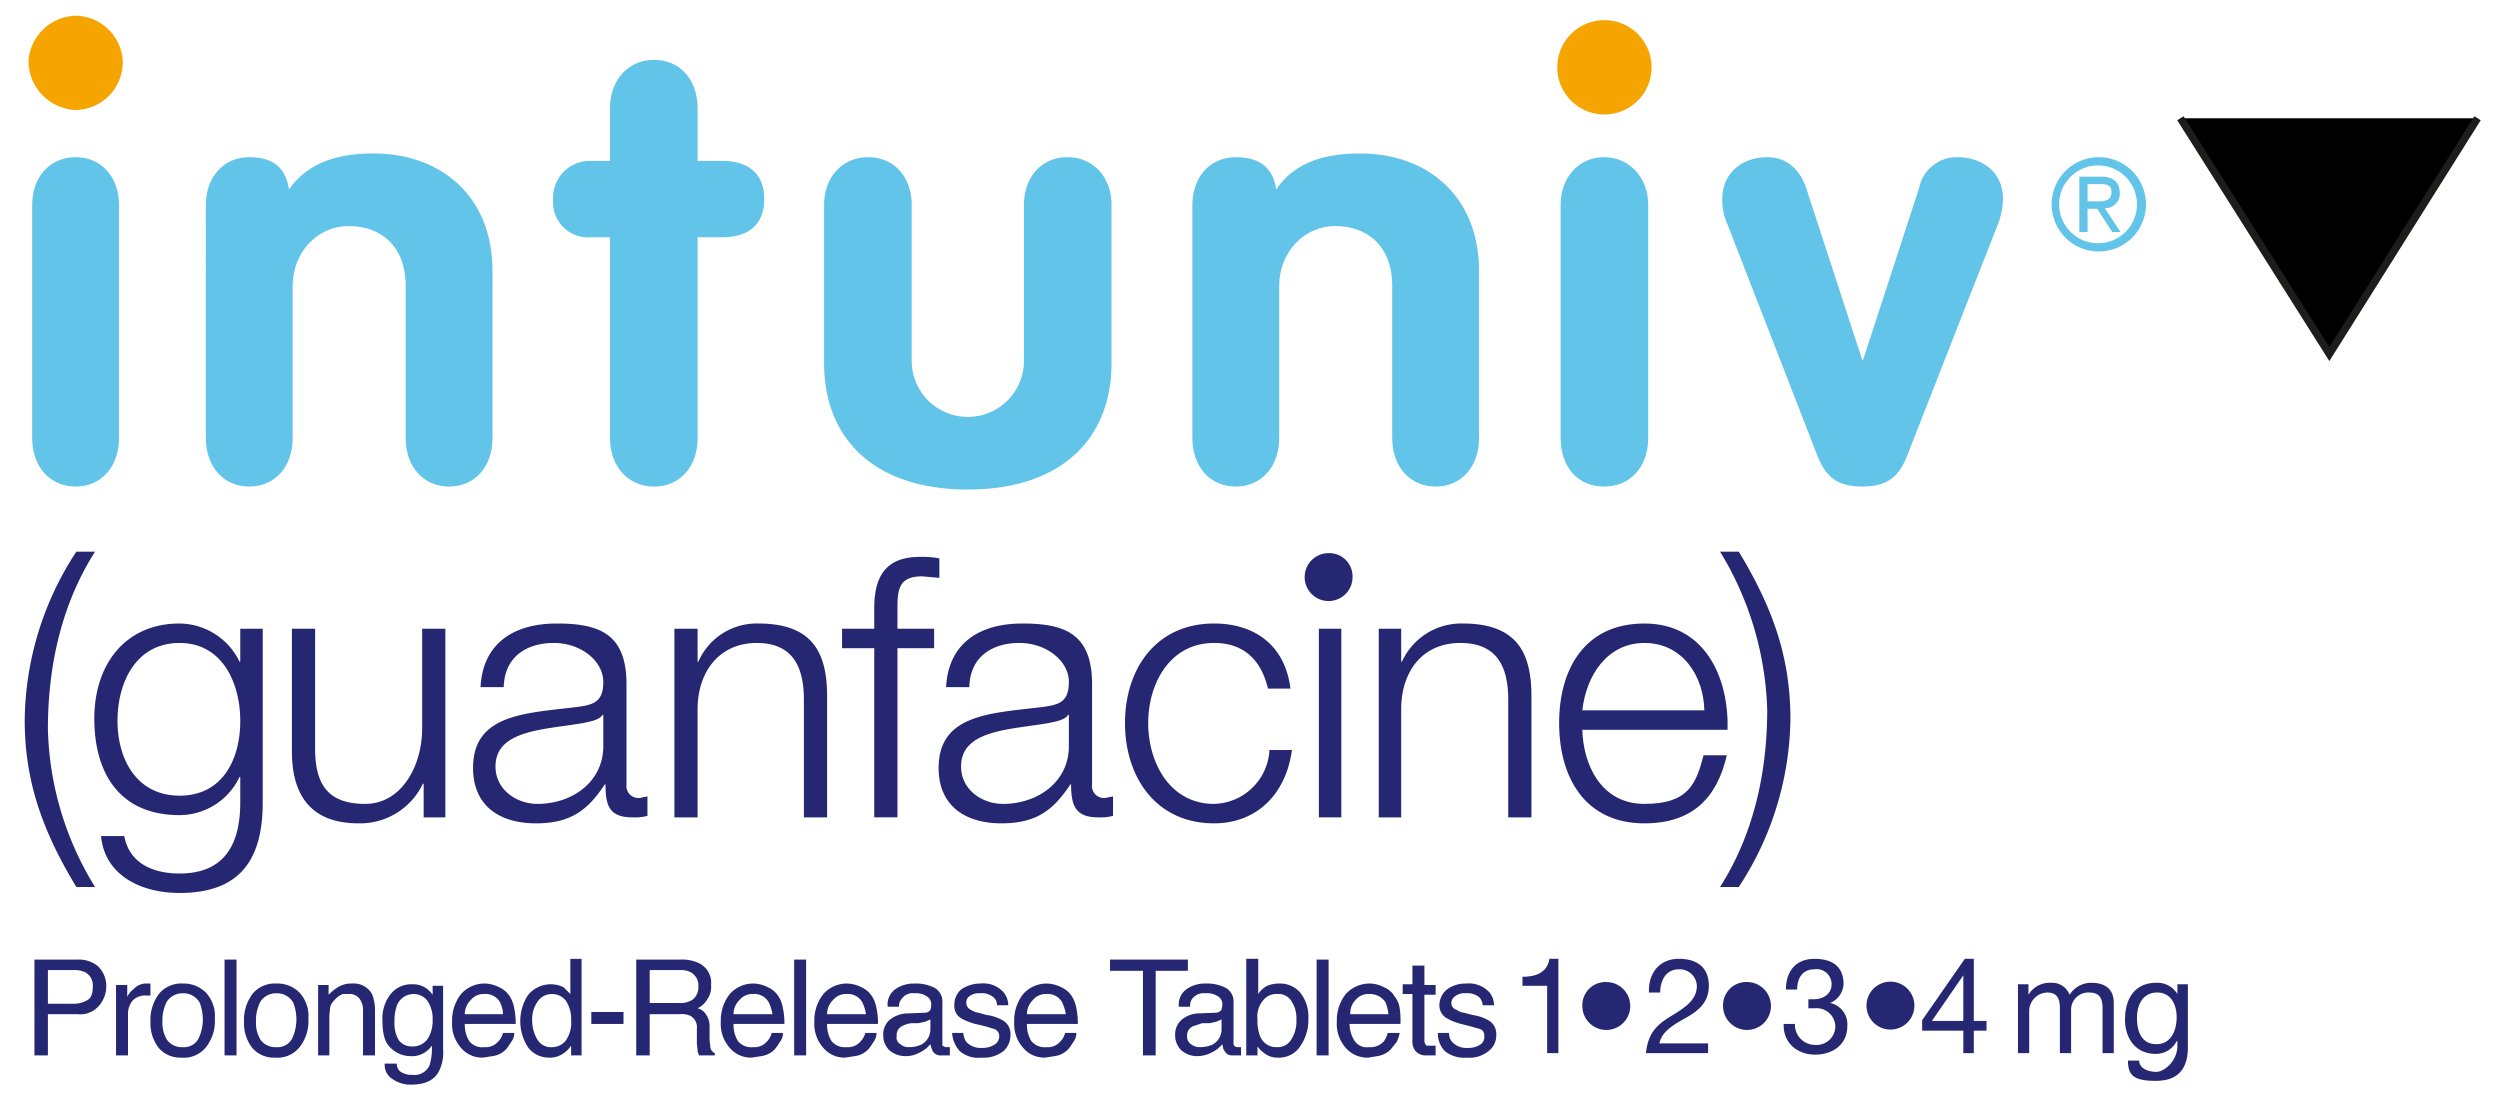
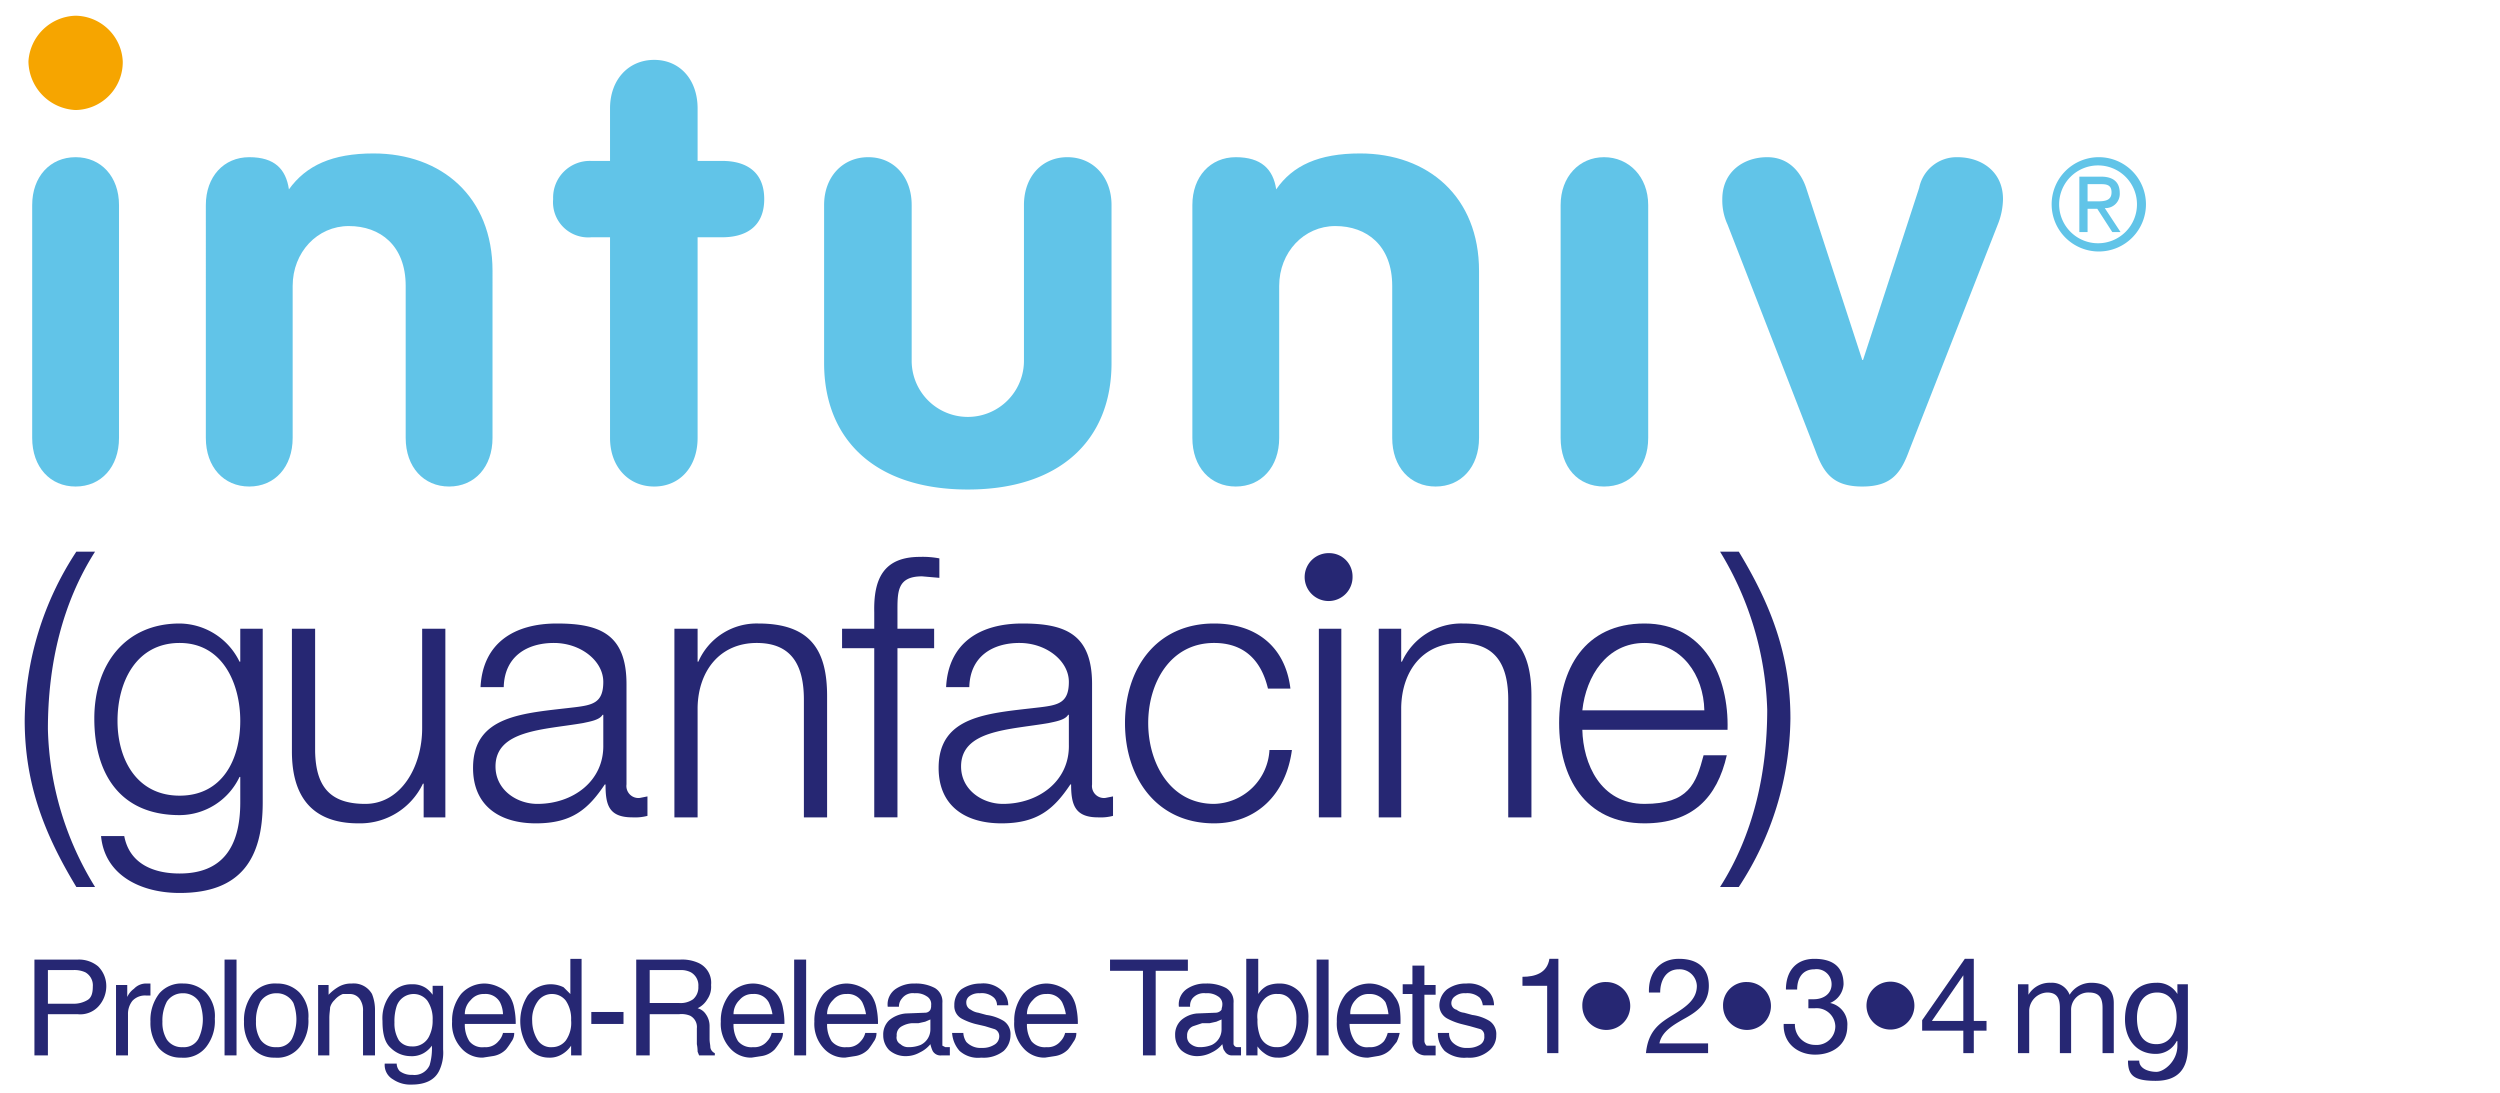
<svg xmlns="http://www.w3.org/2000/svg" id="Layer_1" data-name="Layer 1" viewBox="0 0 334 146">
  <path d="M16.4,8.2a6.4,6.4,0,0,1-6.3,6.5A6.6,6.6,0,0,1,3.8,8.2a6.5,6.5,0,0,1,6.3-6.1A6.4,6.4,0,0,1,16.4,8.2Z" style="fill:#f6a500" />
-   <path d="M220.6,8.2a6.3,6.3,0,1,1-12.5,0,6.3,6.3,0,0,1,12.5,0Z" style="fill:#f6a500" />
  <path d="M280.3,21a6.3,6.3,0,1,1-6.2,6.3A6.3,6.3,0,0,1,280.3,21Zm5.2,6.3a5.2,5.2,0,1,0-5.2,5.2A5.2,5.2,0,0,0,285.5,27.3Zm-7.7-3.7h2.9c1.6,0,2.5.7,2.5,2.2a1.9,1.9,0,0,1-2,2l2.1,3.2h-1.1l-2-3.1h-1.3V31h-1.1Zm2.4,3.3c1,0,1.9-.1,1.9-1.2s-.8-1.1-1.6-1.1h-1.6v2.3Z" style="fill:#61c4e8" />
  <path d="M4.3,27.4c0-3.8,2.4-6.4,5.8-6.4s5.8,2.6,5.8,6.4V58.5c0,3.9-2.4,6.5-5.8,6.5s-5.8-2.6-5.8-6.5Z" style="fill:#61c4e8" />
  <path d="M27.5,27.4c0-3.8,2.4-6.4,5.8-6.4s4.9,1.6,5.3,4.3c2.3-3.2,5.8-4.8,11.3-4.8,9.1,0,15.9,5.8,15.9,15.7V58.5c0,3.9-2.4,6.5-5.8,6.5s-5.8-2.6-5.8-6.5V38.2c0-5.4-3.4-8-7.6-8s-7.5,3.5-7.5,8V58.5c0,3.9-2.4,6.5-5.8,6.5s-5.8-2.6-5.8-6.5Z" style="fill:#61c4e8" />
  <path d="M81.5,31.7H79a4.7,4.7,0,0,1-5.1-5.1A4.9,4.9,0,0,1,79,21.5h2.5v-7C81.5,10.6,84,8,87.4,8s5.8,2.6,5.8,6.5v7h3.3c3,0,5.6,1.3,5.6,5.1s-2.6,5.1-5.6,5.1H93.2V58.5c0,3.9-2.4,6.5-5.8,6.5s-5.9-2.6-5.9-6.5Z" style="fill:#61c4e8" />
  <path d="M110.1,27.4c0-3.8,2.5-6.4,5.9-6.4s5.8,2.6,5.8,6.4V48.2a7.5,7.5,0,1,0,15,0V27.4c0-3.8,2.4-6.4,5.8-6.4s5.9,2.6,5.9,6.4V48.5c0,10.3-6.9,16.9-19.2,16.9s-19.2-6.6-19.2-16.9Z" style="fill:#61c4e8" />
  <path d="M159.3,27.4c0-3.8,2.4-6.4,5.8-6.4s5,1.6,5.4,4.3c2.2-3.2,5.7-4.8,11.2-4.8,9.1,0,15.9,5.8,15.9,15.7V58.5c0,3.9-2.4,6.5-5.8,6.5s-5.8-2.6-5.8-6.5V38.2c0-5.4-3.4-8-7.6-8s-7.5,3.5-7.5,8V58.5c0,3.9-2.4,6.5-5.8,6.5s-5.8-2.6-5.8-6.5Z" style="fill:#61c4e8" />
  <path d="M208.5,27.4c0-3.8,2.5-6.4,5.8-6.4s5.9,2.6,5.9,6.4V58.5c0,3.9-2.4,6.5-5.9,6.5s-5.8-2.6-5.8-6.5Z" style="fill:#61c4e8" />
  <path d="M230.8,30a7.7,7.7,0,0,1-.7-3.4c0-3.7,2.9-5.6,6-5.6s4.6,2.3,5.2,4.1l7.5,23h.1l7.5-23a5.1,5.1,0,0,1,5.1-4.1c3.2,0,6.1,1.9,6.1,5.6a9.4,9.4,0,0,1-.7,3.4L255.1,60.1c-1.1,3-2.3,4.9-6.3,4.9s-5.2-1.9-6.3-4.9Z" style="fill:#61c4e8" />
  <path d="M10.2,118.5c-4.3-7.1-6.9-13.8-6.9-22.3a41.7,41.7,0,0,1,6.9-22.5h2.5C8.3,80.6,6.4,88.8,6.4,97.4a41.9,41.9,0,0,0,6.3,21.1Z" style="fill:#262773" />
  <path d="M35.1,107.2c0,7.5-2.9,12.1-11.1,12.1-5.1,0-10-2.3-10.5-7.6h3.1c.7,3.7,3.9,5,7.4,5,5.6,0,8.1-3.4,8.1-9.5v-3.4H32a8.9,8.9,0,0,1-8,5.1c-8.1,0-11.4-5.7-11.4-12.9S16.7,83.3,24,83.3a9,9,0,0,1,8,5.1h.1V84h3Zm-3-10.9c0-4.9-2.3-10.4-8.1-10.4s-8.3,5.2-8.3,10.4,2.6,10,8.3,10S32.1,101.5,32.1,96.3Z" style="fill:#262773" />
  <path d="M59.5,109.2H56.6v-4.5h-.1a9.3,9.3,0,0,1-8.6,5.3c-6.4,0-8.9-3.8-8.9-9.6V84h3.1v16.4c.1,4.6,1.9,7,6.7,7s7.6-5,7.6-10.1V84h3.1Z" style="fill:#262773" />
  <path d="M64.2,91.8c.3-5.9,4.5-8.5,10.2-8.5s9.3,1.4,9.3,8.1v13.4a1.6,1.6,0,0,0,1.8,1.8l1-.2V109a6.5,6.5,0,0,1-2,.2c-3.2,0-3.6-1.7-3.6-4.4h-.1c-2.2,3.3-4.4,5.2-9.2,5.2s-8.4-2.3-8.4-7.4c0-7.1,6.8-7.3,13.5-8.1,2.5-.3,3.9-.6,3.9-3.4s-3-5.2-6.6-5.2-6.6,1.8-6.7,5.9Zm16.4,3.7h-.1c-.4.7-1.7.9-2.6,1.1-5.2.9-11.7.9-11.7,5.8,0,3.1,2.8,5,5.6,5,4.7,0,8.9-3,8.8-7.9Z" style="fill:#262773" />
  <path d="M90.1,84h3.1v4.4h.1a8.5,8.5,0,0,1,8-5.1c7.1,0,9.2,3.7,9.2,9.7v16.2h-3.1V93.5c0-4.3-1.4-7.6-6.3-7.6s-7.8,3.7-7.9,8.6v14.7H90.1Z" style="fill:#262773" />
  <path d="M124.8,86.6h-4.9v22.6h-3.1V86.6h-4.3V84h4.3V81.8c-.1-4.4,1.2-7.4,6.1-7.4a11.8,11.8,0,0,1,2.6.2v2.6l-2.3-.2c-3.4,0-3.3,2.1-3.3,4.9V84h4.9Z" style="fill:#262773" />
  <path d="M126.4,91.8c.3-5.9,4.5-8.5,10.2-8.5s9.3,1.4,9.3,8.1v13.4a1.6,1.6,0,0,0,1.8,1.8l1-.2V109a6.5,6.5,0,0,1-2,.2c-3.1,0-3.6-1.7-3.6-4.4H143c-2.2,3.3-4.4,5.2-9.2,5.2s-8.4-2.3-8.4-7.4c0-7.1,6.8-7.3,13.5-8.1,2.5-.3,3.9-.6,3.9-3.4s-3-5.2-6.6-5.2-6.6,1.8-6.7,5.9Zm16.4,3.7h-.1c-.4.7-1.7.9-2.6,1.1-5.2.9-11.7.9-11.7,5.8,0,3.1,2.8,5,5.6,5,4.7,0,8.9-3,8.8-7.9Z" style="fill:#262773" />
  <path d="M169.4,92c-.9-3.8-3.2-6.1-7.2-6.1-5.9,0-8.8,5.4-8.8,10.7s2.9,10.8,8.8,10.8a7.6,7.6,0,0,0,7.4-7.2h3c-.8,6-4.8,9.8-10.4,9.8-7.7,0-11.9-6.1-11.9-13.4s4.2-13.3,11.9-13.3c5.4,0,9.5,2.9,10.2,8.7Z" style="fill:#262773" />
  <path d="M176.2,74.4h3v4.9h-3Zm0,9.6h3v25.2h-3Z" style="fill:#262773" />
  <path d="M184.2,84h3v4.4h.1a8.7,8.7,0,0,1,8.1-5.1c7.1,0,9.2,3.7,9.2,9.7v16.2h-3.1V93.5c0-4.3-1.4-7.6-6.4-7.6s-7.8,3.7-7.9,8.6v14.7h-3Z" style="fill:#262773" />
  <path d="M211.4,97.5c.1,4.5,2.4,9.9,8.3,9.9s6.9-2.7,7.9-6.5h3.1c-1.3,5.7-4.6,9.1-11,9.1-8,0-11.4-6.2-11.4-13.4s3.4-13.3,11.4-13.3,11.3,7.1,11.1,14.2Zm16.3-2.6c-.1-4.7-3-9-8-9s-7.8,4.4-8.3,9Z" style="fill:#262773" />
  <path d="M232.3,73.7c4.3,7.1,6.9,13.8,6.9,22.3a41.7,41.7,0,0,1-6.9,22.5h-2.5c4.4-6.9,6.3-15.1,6.3-23.7a42.9,42.9,0,0,0-6.3-21.1Z" style="fill:#262773" />
  <path d="M208.2,140.7h-1.5v-9h-3.3v-1.2c1.7,0,3.3-.5,3.6-2.4h1.2Z" style="fill:#262773" />
  <path d="M214.6,131.2a3.2,3.2,0,1,1-3.2,3.2A3.1,3.1,0,0,1,214.6,131.2Z" style="fill:#262773" />
  <path d="M220.3,132.6c-.1-2.6,1.4-4.5,4-4.5s4,1.3,4,3.6-1.5,3.4-3.1,4.3-3.2,1.8-3.5,3.4h6.5v1.3h-8.3c.3-3,1.8-4,3.6-5.1s3.2-2.1,3.2-3.9a2.3,2.3,0,0,0-2.4-2.2c-1.8,0-2.5,1.6-2.5,3.1Z" style="fill:#262773" />
  <path d="M233.4,131.2a3.2,3.2,0,1,1-3.2,3.2A3.1,3.1,0,0,1,233.4,131.2Z" style="fill:#262773" />
  <path d="M241.6,133.5h.7c1.3,0,2.4-.7,2.4-2a2,2,0,0,0-2.3-2c-1.6,0-2.3,1.2-2.3,2.7h-1.5c0-2.4,1.3-4.1,3.8-4.1s3.9,1.1,3.9,3.4a2.9,2.9,0,0,1-1.8,2.5h0a2.9,2.9,0,0,1,2.3,3.1c0,2.5-2,3.8-4.3,3.8s-4.3-1.5-4.2-4.1h1.5a2.7,2.7,0,0,0,2.7,2.8,2.5,2.5,0,0,0,2.7-2.5,2.5,2.5,0,0,0-2.7-2.4h-.9Z" style="fill:#262773" />
  <path d="M252,131.2a3.2,3.2,0,1,1,0,6.3,3.2,3.2,0,0,1,0-6.3Z" style="fill:#262773" />
  <path d="M263.7,136.4h1.7v1.3h-1.7v3h-1.4v-3h-5.5v-1.4l5.7-8.2h1.2Zm-1.4,0v-6.1h0l-4.2,6.1Z" style="fill:#262773" />
  <path d="M269.6,131.5H271v1.4h0a3.3,3.3,0,0,1,3-1.6,2.5,2.5,0,0,1,2.5,1.6,3.4,3.4,0,0,1,2.9-1.6c1.8,0,3,.8,3,2.7v6.7h-1.5v-6c0-1.2-.3-2.1-1.8-2.1a2.3,2.3,0,0,0-2.4,2.4v5.7h-1.5v-6c0-1.2-.3-2.1-1.7-2.1a2.5,2.5,0,0,0-2.4,2.4v5.7h-1.5Z" style="fill:#262773" />
  <path d="M292.3,139.9c0,3-1.4,4.5-4.3,4.5s-3.7-.7-3.7-2.7h1.5c0,1.1,1.3,1.5,2.3,1.5s2.8-1.4,2.8-3.5v-.6h-.1a3.1,3.1,0,0,1-2.8,1.7c-2.7,0-4.1-2.1-4.1-4.6s1.1-4.9,4.2-4.9a3.1,3.1,0,0,1,2.8,1.5h0v-1.3h1.4Zm-1.5-4c0-1.6-.7-3.3-2.6-3.3s-2.7,1.6-2.7,3.4.6,3.5,2.6,3.5S290.8,137.6,290.8,135.9Z" style="fill:#262773" />
  <path d="M180.7,77a3.2,3.2,0,1,1-3.1-3.1A3.1,3.1,0,0,1,180.7,77Z" style="fill:#262773" />
  <path d="M4.6,128.2h5.8a4,4,0,0,1,2.7.9,3.7,3.7,0,0,1,1.1,2.7,4,4,0,0,1-1,2.6,3.3,3.3,0,0,1-2.8,1.1h-4V141H4.6Zm6.8,1.7a3.5,3.5,0,0,0-1.6-.3H6.4v4.5H9.8a3.6,3.6,0,0,0,1.9-.5c.5-.3.7-.9.7-1.8A2,2,0,0,0,11.4,129.9Z" style="fill:#262773" />
  <path d="M15.5,131.6H17v1.6a2.7,2.7,0,0,1,.9-1.1,2.2,2.2,0,0,1,1.7-.7h.5v1.6h-.6a2.3,2.3,0,0,0-1.8.7,2.8,2.8,0,0,0-.6,1.8V141H15.5Z" style="fill:#262773" />
  <path d="M27.5,132.6a4.6,4.6,0,0,1,1.2,3.5,5.6,5.6,0,0,1-1.1,3.7,3.8,3.8,0,0,1-3.4,1.5,3.8,3.8,0,0,1-3-1.3,5.4,5.4,0,0,1-1.1-3.5,5.8,5.8,0,0,1,1.2-3.8,3.9,3.9,0,0,1,3.2-1.3A4.2,4.2,0,0,1,27.5,132.6Zm-1,6.2a6,6,0,0,0,.6-2.7,6.5,6.5,0,0,0-.4-2.1,2.5,2.5,0,0,0-2.3-1.3,2.5,2.5,0,0,0-2.1,1.1,5.4,5.4,0,0,0-.6,2.7,4.3,4.3,0,0,0,.6,2.4,2.4,2.4,0,0,0,2.1,1A2.2,2.2,0,0,0,26.5,138.8Z" style="fill:#262773" />
  <path d="M30,128.2h1.6V141H30Z" style="fill:#262773" />
  <path d="M40,132.6a4.6,4.6,0,0,1,1.2,3.5,5.6,5.6,0,0,1-1.1,3.7,3.8,3.8,0,0,1-3.4,1.5,3.8,3.8,0,0,1-3-1.3,5.4,5.4,0,0,1-1.1-3.5,5.8,5.8,0,0,1,1.2-3.8,3.9,3.9,0,0,1,3.2-1.3A4.1,4.1,0,0,1,40,132.6Zm-1,6.2a6,6,0,0,0,.6-2.7,6.5,6.5,0,0,0-.4-2.1,2.5,2.5,0,0,0-2.3-1.3,2.5,2.5,0,0,0-2.1,1.1,5.4,5.4,0,0,0-.6,2.7,4.3,4.3,0,0,0,.6,2.4,2.4,2.4,0,0,0,2.1,1A2.2,2.2,0,0,0,39,138.8Z" style="fill:#262773" />
  <path d="M42.5,131.6h1.4v1.3a6,6,0,0,1,1.4-1.1,3.3,3.3,0,0,1,1.7-.4,2.8,2.8,0,0,1,2.7,1.4,5.7,5.7,0,0,1,.4,2.2v6H48.5v-5.9a2.6,2.6,0,0,0-.3-1.4,1.6,1.6,0,0,0-1.5-.9h-.9a2.8,2.8,0,0,0-1.1.8,2.1,2.1,0,0,0-.6,1c0,.3-.1.8-.1,1.4V141H42.5Z" style="fill:#262773" />
  <path d="M56.9,132a3.8,3.8,0,0,1,.9.9v-1.2h1.4v8.5a5.6,5.6,0,0,1-.5,2.8c-.6,1.3-1.9,1.9-3.7,1.9a4.1,4.1,0,0,1-2.5-.7,2.2,2.2,0,0,1-1.1-2.1H53a1.5,1.5,0,0,0,.4,1,2.6,2.6,0,0,0,1.7.5,2.2,2.2,0,0,0,2.3-1.3,7.9,7.9,0,0,0,.3-2.6,3.5,3.5,0,0,1-1.1,1,3.2,3.2,0,0,1-1.8.4,3.8,3.8,0,0,1-2.6-1.1c-.8-.7-1.1-1.9-1.1-3.6a5.2,5.2,0,0,1,1.1-3.6,3.5,3.5,0,0,1,2.8-1.3A3.2,3.2,0,0,1,56.9,132Zm.2,1.7a2.3,2.3,0,0,0-1.8-.9,2.4,2.4,0,0,0-2.3,1.6,6.5,6.5,0,0,0-.3,2.2,4.3,4.3,0,0,0,.6,2.4,2.1,2.1,0,0,0,1.7.8,2.4,2.4,0,0,0,2.4-1.5,4.5,4.5,0,0,0,.4-2A4.3,4.3,0,0,0,57.1,133.7Z" style="fill:#262773" />
  <path d="M66.7,131.9a3.3,3.3,0,0,1,1.4,1.2,4.4,4.4,0,0,1,.6,1.6,9.8,9.8,0,0,1,.2,2.1H62.1a4.1,4.1,0,0,0,.6,2.3,2.2,2.2,0,0,0,2,.8,2.2,2.2,0,0,0,1.9-.8,2.4,2.4,0,0,0,.6-1.1h1.5a1.9,1.9,0,0,1-.4,1.2,8.6,8.6,0,0,1-.7,1,3.1,3.1,0,0,1-1.8.9l-1.3.2a3.7,3.7,0,0,1-2.9-1.3,4.8,4.8,0,0,1-1.2-3.5,5.7,5.7,0,0,1,1.2-3.7,4.2,4.2,0,0,1,3.2-1.4A4.5,4.5,0,0,1,66.7,131.9Zm.5,3.6a3.8,3.8,0,0,0-.4-1.6,2.2,2.2,0,0,0-2.1-1.1,2.2,2.2,0,0,0-1.8.8,2.6,2.6,0,0,0-.8,1.9Z" style="fill:#262773" />
  <path d="M75.3,131.9l.9.9v-4.7h1.5V141H76.3v-1.3a3.7,3.7,0,0,1-1.3,1.2,3.1,3.1,0,0,1-1.7.4,3.5,3.5,0,0,1-2.7-1.3,6.4,6.4,0,0,1-.1-7,3.9,3.9,0,0,1,4.8-1.1Zm-3.5,7a2.1,2.1,0,0,0,2,1,2.3,2.3,0,0,0,1.8-.9,4.1,4.1,0,0,0,.7-2.7,4.3,4.3,0,0,0-.7-2.6,2.3,2.3,0,0,0-1.8-.9,2.3,2.3,0,0,0-1.9.9,4.1,4.1,0,0,0-.8,2.7A4.9,4.9,0,0,0,71.8,138.9Z" style="fill:#262773" />
  <path d="M79,135.2h4.3v1.6H79Z" style="fill:#262773" />
  <path d="M85,128.2h5.9a5.3,5.3,0,0,1,2.3.4,2.9,2.9,0,0,1,1.8,3,2.9,2.9,0,0,1-.5,1.9,3,3,0,0,1-1.3,1.2,1.9,1.9,0,0,1,1.1.8,2.7,2.7,0,0,1,.5,1.6v1.7c0,.5.1.8.1,1.1a1,1,0,0,0,.6.8v.3H93.4l-.2-.5a5.1,5.1,0,0,0-.1-1v-2.1a1.7,1.7,0,0,0-.9-1.7,3,3,0,0,0-1.5-.2H86.8V141H85Zm5.7,5.8a2.9,2.9,0,0,0,1.9-.5,2.1,2.1,0,0,0,.7-1.7,2,2,0,0,0-1-1.9,2.9,2.9,0,0,0-1.4-.3H86.8V134Z" style="fill:#262773" />
  <path d="M102.6,131.9a3.3,3.3,0,0,1,1.4,1.2,4.4,4.4,0,0,1,.6,1.6,9.8,9.8,0,0,1,.2,2.1H98a4.1,4.1,0,0,0,.6,2.3,2.3,2.3,0,0,0,2,.8,2.2,2.2,0,0,0,1.9-.8,2.4,2.4,0,0,0,.6-1.1h1.5a1.9,1.9,0,0,1-.4,1.2,8.6,8.6,0,0,1-.7,1,3.1,3.1,0,0,1-1.8.9l-1.3.2a3.7,3.7,0,0,1-2.9-1.3,4.8,4.8,0,0,1-1.2-3.5,5.7,5.7,0,0,1,1.2-3.7,4.2,4.2,0,0,1,3.2-1.4A4.5,4.5,0,0,1,102.6,131.9Zm.6,3.6a6,6,0,0,0-.5-1.6,2.2,2.2,0,0,0-2.1-1.1,2.2,2.2,0,0,0-1.8.8,2.6,2.6,0,0,0-.8,1.9Z" style="fill:#262773" />
  <path d="M106.1,128.2h1.6V141h-1.6Z" style="fill:#262773" />
  <path d="M115.1,131.9a3.3,3.3,0,0,1,1.4,1.2,4.4,4.4,0,0,1,.6,1.6,9.8,9.8,0,0,1,.2,2.1h-6.8a4.1,4.1,0,0,0,.6,2.3,2.3,2.3,0,0,0,2,.8,2.2,2.2,0,0,0,1.9-.8,2.4,2.4,0,0,0,.6-1.1h1.5a1.9,1.9,0,0,1-.4,1.2,8.6,8.6,0,0,1-.7,1,3.1,3.1,0,0,1-1.8.9l-1.3.2A3.7,3.7,0,0,1,110,140a4.8,4.8,0,0,1-1.2-3.5,5.7,5.7,0,0,1,1.2-3.7,4.2,4.2,0,0,1,3.2-1.4A4.5,4.5,0,0,1,115.1,131.9Zm.6,3.6a6,6,0,0,0-.5-1.6,2.2,2.2,0,0,0-2.1-1.1,2.2,2.2,0,0,0-1.8.8,2.6,2.6,0,0,0-.8,1.9Z" style="fill:#262773" />
  <path d="M123.6,135.3a.8.8,0,0,0,.7-.4,1.3,1.3,0,0,0,.1-.6,1.2,1.2,0,0,0-.6-1.2,2.5,2.5,0,0,0-1.6-.4,1.8,1.8,0,0,0-1.7.7,1.6,1.6,0,0,0-.4,1.1h-1.5a2.5,2.5,0,0,1,1.1-2.4,4.3,4.3,0,0,1,2.5-.7,5.4,5.4,0,0,1,2.7.6,2.1,2.1,0,0,1,1,2v5.7l.4.2h.6V141h-1.1a1.2,1.2,0,0,1-1.2-.6,4.6,4.6,0,0,1-.3-.9,4,4,0,0,1-1.4,1.1,3.8,3.8,0,0,1-1.9.5,3.3,3.3,0,0,1-2.2-.8,2.8,2.8,0,0,1-.8-2,2.6,2.6,0,0,1,.8-2,4,4,0,0,1,2.2-.9Zm-3.3,4.2a1.5,1.5,0,0,0,1.1.4,4.1,4.1,0,0,0,1.6-.3,2.3,2.3,0,0,0,1.3-2.1v-1.3l-.7.3-.9.2h-.9a3.3,3.3,0,0,0-1.3.4,1.3,1.3,0,0,0-.7,1.3A1,1,0,0,0,120.3,139.5Z" style="fill:#262773" />
  <path d="M128.7,138a2.4,2.4,0,0,0,.4,1.2,2.6,2.6,0,0,0,2.1.8,2.9,2.9,0,0,0,1.6-.4,1.3,1.3,0,0,0,.7-1.2,1,1,0,0,0-.6-.9l-1.3-.4-1.3-.3a8.4,8.4,0,0,1-1.8-.7,1.9,1.9,0,0,1-1-1.8,2.7,2.7,0,0,1,.9-2.1,4.5,4.5,0,0,1,2.6-.8,3.6,3.6,0,0,1,3.1,1.2,2.7,2.7,0,0,1,.6,1.7h-1.5a1.4,1.4,0,0,0-.4-1,2.4,2.4,0,0,0-1.9-.6,2.1,2.1,0,0,0-1.4.4,1,1,0,0,0-.4.9,1,1,0,0,0,.6.9,2.3,2.3,0,0,0,1,.4l1.1.3a5.9,5.9,0,0,1,2.3.8,2.1,2.1,0,0,1,.9,1.9,2.9,2.9,0,0,1-.9,2.1,4.3,4.3,0,0,1-3,.9,3.7,3.7,0,0,1-2.9-.9,4,4,0,0,1-1-2.4Z" style="fill:#262773" />
  <path d="M141.8,131.9a3.3,3.3,0,0,1,1.4,1.2,4.4,4.4,0,0,1,.6,1.6,9.8,9.8,0,0,1,.2,2.1h-6.8a4.1,4.1,0,0,0,.6,2.3,2.3,2.3,0,0,0,2,.8,2.2,2.2,0,0,0,1.9-.8,2.4,2.4,0,0,0,.6-1.1h1.5a1.9,1.9,0,0,1-.4,1.2,8.6,8.6,0,0,1-.7,1,3.1,3.1,0,0,1-1.8.9l-1.3.2a3.7,3.7,0,0,1-2.9-1.3,4.8,4.8,0,0,1-1.2-3.5,5.7,5.7,0,0,1,1.2-3.7,4.2,4.2,0,0,1,3.2-1.4A4.5,4.5,0,0,1,141.8,131.9Zm.6,3.6a6,6,0,0,0-.5-1.6,2.2,2.2,0,0,0-2.1-1.1,2.2,2.2,0,0,0-1.8.8,2.6,2.6,0,0,0-.8,1.9Z" style="fill:#262773" />
  <path d="M158.7,128.2v1.5h-4.3V141h-1.7V129.7h-4.4v-1.5Z" style="fill:#262773" />
  <path d="M162.4,135.3a1,1,0,0,0,.8-.4c0-.2.1-.4.1-.6a1.2,1.2,0,0,0-.6-1.2,2.5,2.5,0,0,0-1.6-.4,2,2,0,0,0-1.8.7,1.6,1.6,0,0,0-.3,1.1h-1.5a2.5,2.5,0,0,1,1.1-2.4,4.3,4.3,0,0,1,2.5-.7,5.4,5.4,0,0,1,2.7.6,2.1,2.1,0,0,1,1,2v5.4a.4.4,0,0,0,.1.3.5.5,0,0,0,.4.2h.5V141h-1.1a1.1,1.1,0,0,1-1.1-.6c-.2-.2-.2-.5-.3-.9a4,4,0,0,1-1.4,1.1,4.2,4.2,0,0,1-2,.5,3.2,3.2,0,0,1-2.1-.8,2.8,2.8,0,0,1-.8-2,2.6,2.6,0,0,1,.8-2,3.7,3.7,0,0,1,2.1-.9Zm-3.3,4.2a1.9,1.9,0,0,0,1.2.4,4.1,4.1,0,0,0,1.6-.3,2.3,2.3,0,0,0,1.3-2.1v-1.3l-.7.3-.9.2h-1l-1.2.4a1.3,1.3,0,0,0-.8,1.3A1.2,1.2,0,0,0,159.1,139.5Z" style="fill:#262773" />
  <path d="M166.5,128.1h1.6v4.7a3.2,3.2,0,0,1,1.2-1.1,4.1,4.1,0,0,1,1.6-.3,3.6,3.6,0,0,1,2.8,1.2,5.2,5.2,0,0,1,1.1,3.5,6.2,6.2,0,0,1-1.1,3.7,3.4,3.4,0,0,1-3,1.5,2.8,2.8,0,0,1-1.8-.6,3.8,3.8,0,0,1-.9-.9V141h-1.5Zm6,10.8a4.5,4.5,0,0,0,.7-2.7,4.1,4.1,0,0,0-.7-2.5,2,2,0,0,0-1.8-.9,2.2,2.2,0,0,0-1.9.8,3.3,3.3,0,0,0-.8,2.6,5.8,5.8,0,0,0,.3,2.1,2.3,2.3,0,0,0,2.3,1.6A2.1,2.1,0,0,0,172.5,138.9Z" style="fill:#262773" />
  <path d="M175.9,128.2h1.6V141h-1.6Z" style="fill:#262773" />
  <path d="M184.9,131.9a2.8,2.8,0,0,1,1.4,1.2,3.3,3.3,0,0,1,.7,1.6,11.6,11.6,0,0,1,.1,2.1h-6.8a4.2,4.2,0,0,0,.7,2.3,2,2,0,0,0,1.9.8,2.4,2.4,0,0,0,2-.8,3.7,3.7,0,0,0,.5-1.1H187a5.6,5.6,0,0,1-.4,1.2l-.8,1a3.1,3.1,0,0,1-1.8.9l-1.2.2a3.8,3.8,0,0,1-3-1.3,4.8,4.8,0,0,1-1.2-3.5,5.7,5.7,0,0,1,1.2-3.7,4.3,4.3,0,0,1,3.2-1.4A4.1,4.1,0,0,1,184.9,131.9Zm.6,3.6a6.2,6.2,0,0,0-.4-1.6,2.5,2.5,0,0,0-2.2-1.1,2.2,2.2,0,0,0-1.8.8,2.5,2.5,0,0,0-.7,1.9Z" style="fill:#262773" />
  <path d="M188.7,129h1.6v2.6h1.5v1.3h-1.5V139a.9.9,0,0,0,.3.7h1.2V141h-1.2a1.8,1.8,0,0,1-1.5-.6,2,2,0,0,1-.4-1.4v-6.2h-1.3v-1.3h1.3Z" style="fill:#262773" />
  <path d="M193.6,138a1.7,1.7,0,0,0,.4,1.2,2.6,2.6,0,0,0,2.1.8,2.9,2.9,0,0,0,1.6-.4,1.2,1.2,0,0,0,.6-1.2.9.9,0,0,0-.5-.9l-1.4-.4-1.2-.3a8.4,8.4,0,0,1-1.8-.7,2,2,0,0,1-1.1-1.8,2.8,2.8,0,0,1,1-2.1,4.2,4.2,0,0,1,2.6-.8,3.7,3.7,0,0,1,3.1,1.2,2.7,2.7,0,0,1,.6,1.7h-1.5a2.1,2.1,0,0,0-.4-1,2.5,2.5,0,0,0-1.9-.6,2,2,0,0,0-1.4.4,1.1,1.1,0,0,0-.5.9.9.9,0,0,0,.7.9,1.9,1.9,0,0,0,1,.4l1.1.3a5.9,5.9,0,0,1,2.3.8,2.1,2.1,0,0,1,.9,1.9,2.6,2.6,0,0,1-1,2.1,4,4,0,0,1-2.9.9,4.1,4.1,0,0,1-3-.9,3.4,3.4,0,0,1-.9-2.4Z" style="fill:#262773" />
-   <polyline points="331 15.8 311.2 47.3 291.3 15.8" style="stroke:#1d1d1b;stroke-miterlimit:10" />
</svg>